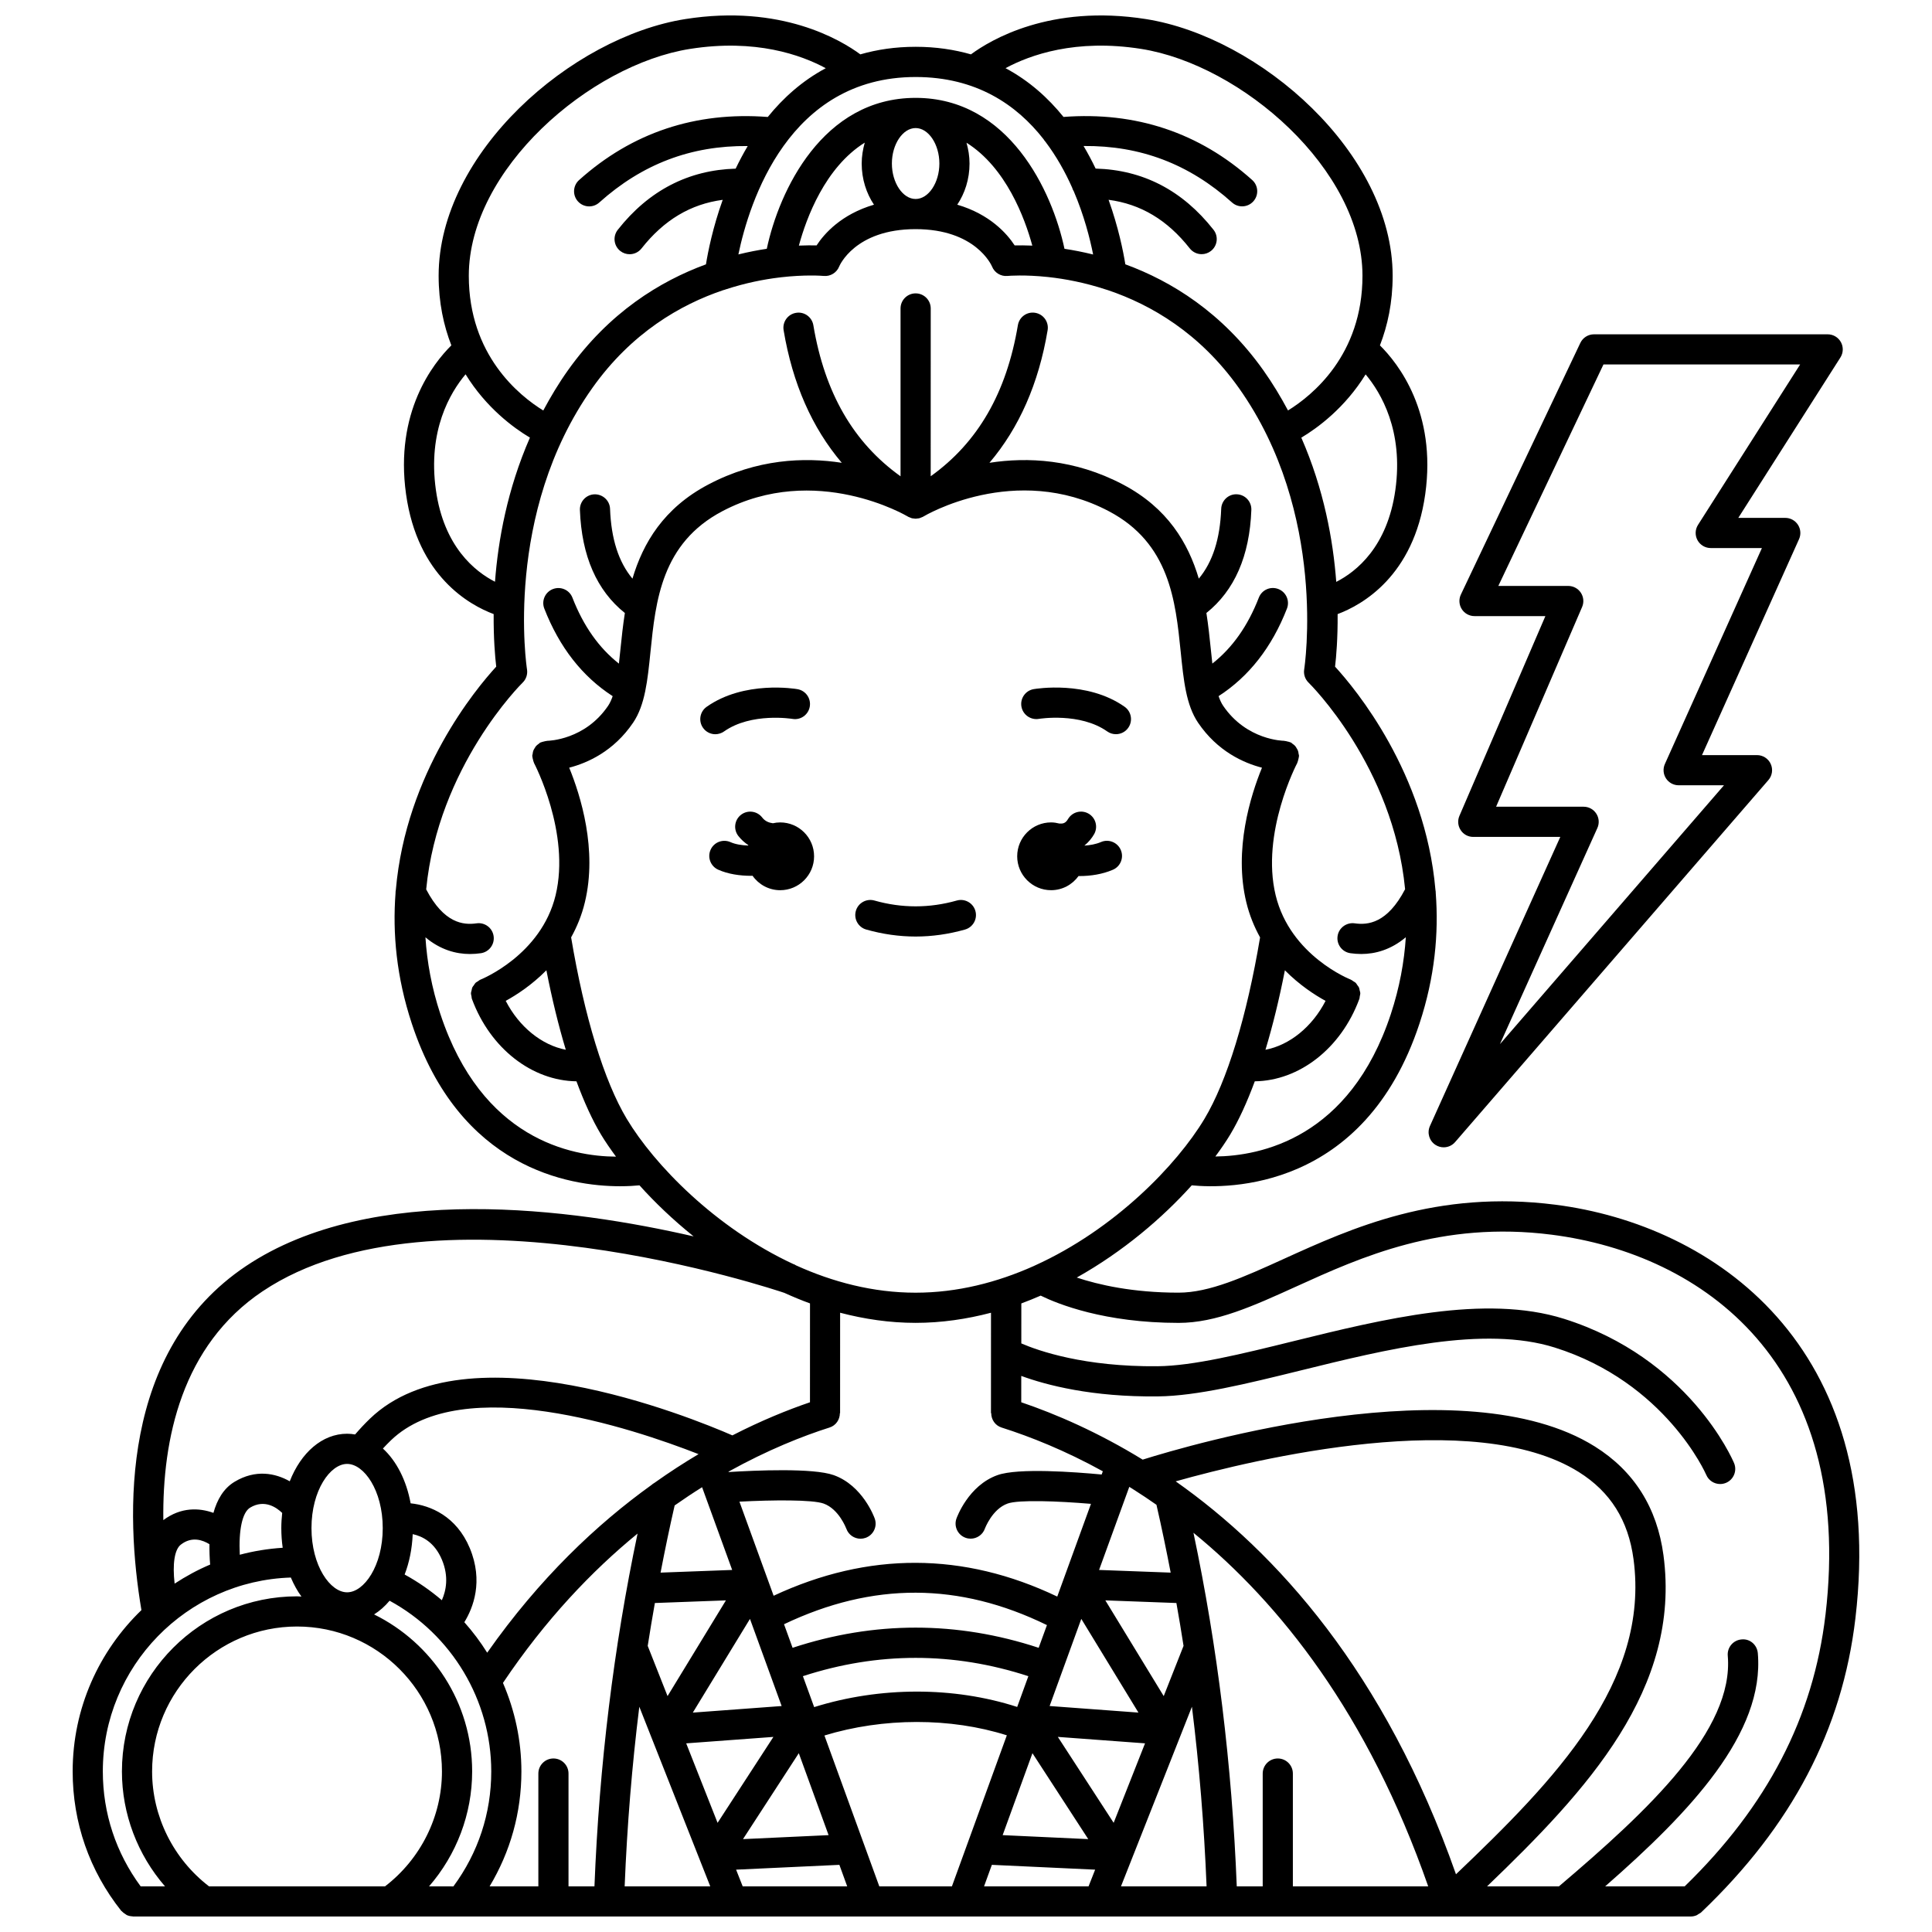
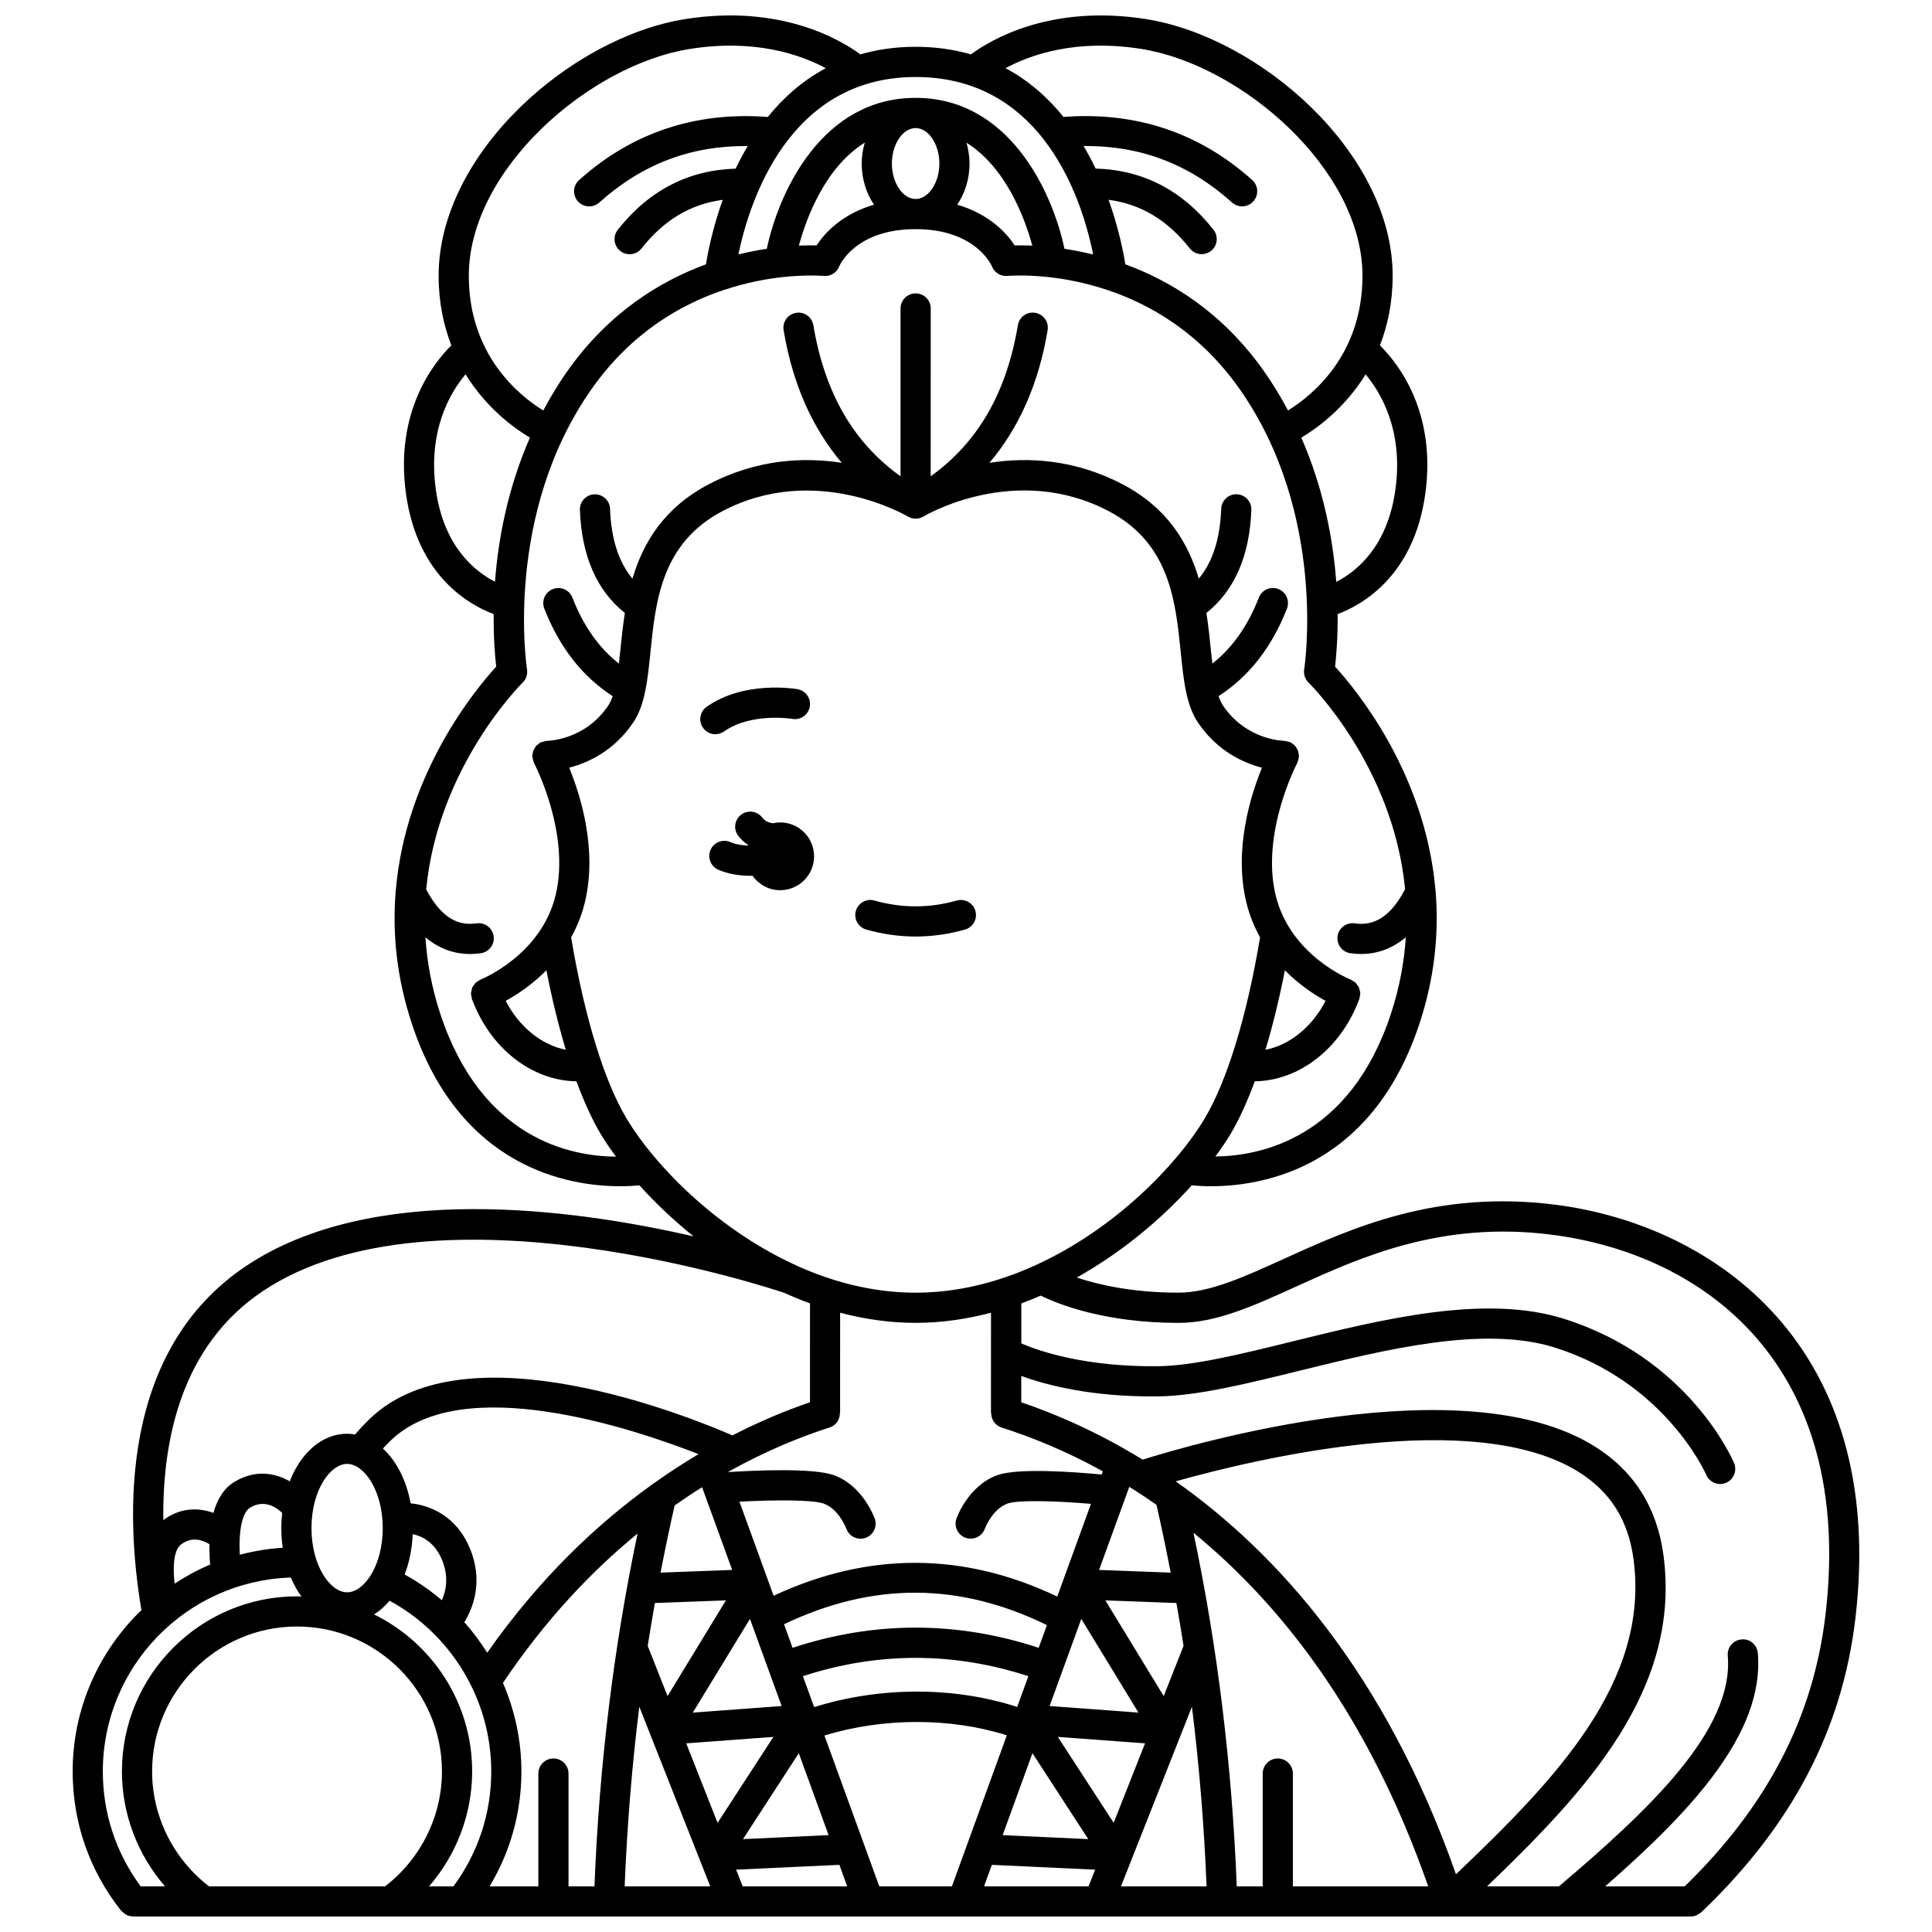
<svg xmlns="http://www.w3.org/2000/svg" width="800px" height="800px" version="1.1" viewBox="144 144 512 512">
  <defs>
    <clipPath id="a">
      <path d="m163 148.09h474v503.81h-474z" />
    </clipPath>
  </defs>
-   <path d="m419.3 334.51c0.109-0.02 10.902-1.77 18.129 3.328 0.699 0.496 1.504 0.73 2.301 0.73 1.254 0 2.496-0.586 3.269-1.695 1.27-1.809 0.84-4.297-0.965-5.574-9.973-7.027-23.523-4.766-24.098-4.672-2.172 0.379-3.617 2.441-3.25 4.613 0.379 2.18 2.453 3.629 4.613 3.269z" />
+   <path d="m419.3 334.51z" />
  <path d="m335.88 337.84c7.231-5.094 17.992-3.34 18.105-3.328 2.176 0.391 4.238-1.082 4.613-3.25 0.379-2.176-1.078-4.246-3.25-4.625-0.57-0.102-14.105-2.359-24.074 4.672-1.805 1.27-2.238 3.766-0.965 5.574 0.777 1.105 2.016 1.695 3.269 1.695 0.797-0.012 1.598-0.246 2.301-0.738z" />
  <path d="m373.57 390.34c4.336 1.227 8.738 1.852 13.082 1.852 4.348 0 8.75-0.625 13.082-1.852 2.125-0.602 3.359-2.812 2.754-4.934-0.602-2.129-2.828-3.359-4.934-2.754-7.25 2.051-14.566 2.051-21.812 0-2.106-0.609-4.34 0.629-4.934 2.754-0.598 2.125 0.633 4.336 2.762 4.934z" />
  <g clip-path="url(#a)">
    <path d="m556.19 463.26c-31.496-4.008-53.977 6.188-72.043 14.395-10.527 4.781-19.621 8.914-27.828 8.914-12.145 0-21.203-2.09-26.965-4.004 12.281-6.887 22.727-15.816 30.473-24.438 9.422 0.918 45.734 1.398 60.352-42.871 4.07-12.328 5.121-23.945 4.309-34.562 0.023-0.297-0.039-0.578-0.082-0.867-2.688-31.039-21.234-53.316-26.602-59.156 0.309-2.59 0.73-7.523 0.68-13.93 6.422-2.402 20.172-10.012 23.219-31.789 3.043-21.719-7.172-34.637-12.008-39.422 2.031-5.242 3.371-11.328 3.371-18.449 0-32.496-35.152-63.25-65.391-68.027-25.375-4-41.234 5.562-46.363 9.352-4.414-1.258-9.27-2.004-14.656-2.004-5.394 0-10.242 0.738-14.66 2.004-5.137-3.793-21.016-13.355-46.363-9.355-30.238 4.773-65.391 35.527-65.391 68.027 0 7.125 1.34 13.207 3.371 18.449-4.832 4.785-15.047 17.707-12.008 39.422 3.047 21.773 16.797 29.383 23.219 31.789-0.051 6.402 0.371 11.34 0.68 13.93-5.363 5.836-23.91 28.113-26.602 59.152-0.043 0.293-0.109 0.574-0.082 0.871-0.812 10.617 0.238 22.234 4.309 34.562 12.648 38.328 41.57 43.113 55.219 43.113 2.117 0 3.856-0.117 5.121-0.238 4.078 4.539 8.891 9.152 14.348 13.531-31.938-7.352-85.141-14.551-118.64 7.871-33.441 22.395-31.953 65.93-27.699 91.168-11.215 10.82-18.223 25.969-18.223 42.738 0 13.566 4.445 26.336 12.863 36.941 0.047 0.059 0.121 0.078 0.168 0.133 0.266 0.301 0.582 0.527 0.926 0.738 0.145 0.09 0.262 0.211 0.414 0.281 0.449 0.199 0.938 0.305 1.453 0.324 0.059 0.004 0.117 0.039 0.176 0.039 0.008 0 0.016-0.004 0.023-0.004h18.664c0.016 0 0.031 0.008 0.051 0.008 0.012 0 0.02-0.008 0.031-0.008h68.082c0.023 0 0.047 0.012 0.07 0.012 0.02 0 0.035-0.012 0.051-0.012h24.383c0.02 0 0.035 0.012 0.059 0.012s0.035-0.012 0.059-0.012h47.301c0.027 0 0.051 0.012 0.078 0.012 0.02 0 0.039-0.012 0.059-0.012h35.984c0.027 0 0.051 0.012 0.074 0.012 0.02 0 0.043-0.012 0.066-0.012h24.711c0.02 0 0.043 0.012 0.066 0.012 0.027 0 0.051-0.012 0.074-0.012h35.984c0.02 0 0.039 0.012 0.059 0.012 0.027 0 0.051-0.012 0.078-0.012h156.8c0.008 0 0.012 0.004 0.02 0.004 0.516 0 1.027-0.113 1.516-0.312 0.188-0.074 0.332-0.219 0.508-0.324 0.25-0.152 0.52-0.262 0.738-0.473 24.016-22.895 37.379-48.379 40.855-77.902 8.516-72.324-37.512-104.25-79.516-109.62zm-42.406-189.41c-2.117 15.129-10.387 21.668-15.664 24.352-0.824-10.992-3.25-24.508-9.258-38.219 4.312-2.57 11.57-7.894 17.039-16.766 4.07 4.856 10.078 14.961 7.883 30.633zm-67.359-116.89c26.566 4.195 58.645 31.949 58.645 60.125 0 21.039-13.379 31.77-19.734 35.691-1.91-3.574-4.043-7.137-6.523-10.633-10.922-15.375-24.434-23.645-36.586-28.098-0.551-3.414-1.824-9.789-4.441-17.098 8.504 1.125 15.562 5.316 21.52 12.887 0.793 1 1.965 1.523 3.148 1.523 0.863 0 1.738-0.281 2.469-0.855 1.738-1.367 2.035-3.879 0.672-5.613-8.254-10.48-18.711-15.871-31.242-16.215-0.957-1.996-2.019-4-3.195-5.984 15.062-0.141 27.988 4.777 39.348 14.973 0.766 0.684 1.719 1.02 2.672 1.02 1.09 0 2.188-0.449 2.977-1.332 1.477-1.645 1.34-4.172-0.305-5.644-14.047-12.59-30.871-18.168-50.008-16.719-4.082-5.055-9.133-9.598-15.367-12.926 6.504-3.504 18.586-7.848 35.953-5.102zm-25.863 23.941c0.133 0.258 0.324 0.457 0.504 0.676 2.922 3.875 5.234 8.039 7.055 12.133 0.105 0.355 0.242 0.68 0.441 0.988 2.727 6.383 4.277 12.457 5.129 16.746-2.688-0.66-5.223-1.152-7.59-1.508-3.262-15.348-14.77-40-39.449-40-24.672 0-36.18 24.641-39.445 39.996-2.348 0.352-4.867 0.84-7.527 1.492 2.894-13.906 13.324-47.016 46.973-47.016 16.008 0 26.738 7.305 33.91 16.492zm-40.203 6.434c0-5.094 2.883-9.398 6.293-9.398s6.293 4.305 6.293 9.398-2.883 9.398-6.293 9.398c-3.41 0.004-6.293-4.305-6.293-9.398zm-4.746 10.91c-8.602 2.519-13.156 7.637-15.211 10.793-1.215-0.031-2.801-0.035-4.688 0.047 1.988-7.336 6.938-20.711 17.457-27.289-0.488 1.75-0.812 3.594-0.812 5.543 0.004 4.148 1.25 7.91 3.254 10.906zm24.523-16.422c10.477 6.586 15.438 19.938 17.438 27.266-1.879-0.078-3.457-0.078-4.676-0.051-2.055-3.156-6.609-8.273-15.211-10.793 2-2.996 3.25-6.758 3.25-10.906 0.004-1.941-0.316-3.773-0.801-5.516zm-73.258-24.863c17.355-2.738 29.445 1.602 35.957 5.117-6.234 3.328-11.273 7.867-15.363 12.922-19.133-1.461-35.969 4.125-50.012 16.723-1.645 1.477-1.777 4.004-0.305 5.644 0.789 0.879 1.883 1.332 2.977 1.332 0.953 0 1.906-0.336 2.672-1.02 11.363-10.195 24.289-15.121 39.352-14.977-1.18 1.988-2.242 3.996-3.199 5.992-12.445 0.359-22.992 5.734-31.242 16.211-1.363 1.734-1.066 4.25 0.672 5.613 0.73 0.578 1.602 0.855 2.469 0.855 1.184 0 2.359-0.523 3.148-1.523 5.957-7.566 13.031-11.766 21.523-12.891-2.617 7.309-3.891 13.68-4.441 17.098-12.152 4.453-25.664 12.727-36.59 28.098-2.484 3.496-4.609 7.059-6.523 10.633-6.363-3.922-19.734-14.652-19.734-35.691-0.004-28.188 32.074-55.945 58.641-60.137zm-67.363 116.89c-2.203-15.754 3.789-25.809 7.867-30.656 5.469 8.883 12.734 14.211 17.055 16.781-6 13.699-8.43 27.207-9.258 38.195-5.266-2.691-13.551-9.242-15.664-24.32zm1.195 138.91c-2.332-7.066-3.547-13.871-3.965-20.367 3.961 3.332 8.121 4.43 11.785 4.43 1.008 0 1.98-0.078 2.898-0.211 2.188-0.316 3.703-2.344 3.387-4.531-0.312-2.184-2.336-3.699-4.527-3.387-3.508 0.5-8.629 0.004-13.344-9 3.141-32.57 25.254-54.492 25.551-54.777 0.938-0.906 1.375-2.227 1.168-3.516-0.066-0.406-6.32-41.312 17.348-74.629 10.355-14.578 23.32-22.055 34.668-25.883 0.219-0.055 0.434-0.105 0.637-0.195 5.266-1.719 10.125-2.664 14.215-3.156 0.023 0 0.047 0.004 0.07 0.004 0.094 0 0.172-0.039 0.262-0.047 6.488-0.75 10.93-0.414 11.441-0.367 1.75 0.172 3.438-0.855 4.09-2.508 0.039-0.102 4.102-9.895 20.25-9.895 15.875 0 20.094 9.531 20.25 9.895 0.652 1.656 2.363 2.68 4.09 2.508 0.492-0.043 4.606-0.363 10.699 0.281 0.066 0.016 0.137 0.012 0.203 0.023 4.309 0.469 9.586 1.445 15.305 3.332 0.168 0.066 0.332 0.117 0.512 0.16 11.328 3.836 24.25 11.316 34.574 25.844 23.672 33.316 17.414 74.223 17.348 74.629-0.207 1.293 0.23 2.606 1.172 3.519 0.297 0.285 22.441 22.129 25.57 54.734-4.719 9.043-9.852 9.543-13.367 9.039-2.176-0.293-4.215 1.203-4.527 3.387-0.316 2.188 1.199 4.215 3.387 4.531 0.914 0.133 1.887 0.211 2.898 0.211 3.668 0 7.832-1.098 11.801-4.441-0.422 6.496-1.645 13.305-3.977 20.379-10.891 32.973-34.621 37.605-46.5 37.727 1.488-2.019 2.848-3.992 3.953-5.836 2.301-3.836 4.473-8.613 6.5-14.09 11.758-0.148 22.824-8.672 27.672-21.742 0.008-0.02 0.02-0.031 0.027-0.051 0.004-0.008 0-0.016 0.004-0.023 0.004-0.012 0.012-0.023 0.016-0.035 0.074-0.207 0.055-0.422 0.098-0.637 0.055-0.305 0.152-0.609 0.141-0.906-0.012-0.242-0.109-0.469-0.164-0.703-0.059-0.266-0.078-0.535-0.191-0.781-0.102-0.219-0.277-0.391-0.414-0.59-0.156-0.223-0.277-0.469-0.473-0.656-0.16-0.152-0.383-0.238-0.57-0.363-0.242-0.164-0.457-0.359-0.738-0.473-0.16-0.059-16-6.32-19.879-22.344-3.992-16.5 5.621-34.867 5.723-35.051 0.027-0.051 0.023-0.117 0.051-0.168 0.117-0.238 0.16-0.5 0.227-0.766 0.062-0.262 0.145-0.508 0.156-0.773 0.004-0.059 0.035-0.113 0.035-0.176 0-0.195-0.082-0.363-0.113-0.555-0.039-0.273-0.066-0.531-0.16-0.793-0.094-0.258-0.23-0.473-0.371-0.703-0.125-0.207-0.234-0.41-0.398-0.598-0.199-0.223-0.438-0.387-0.684-0.559-0.141-0.102-0.234-0.238-0.391-0.324-0.047-0.027-0.105-0.023-0.156-0.047-0.246-0.121-0.516-0.172-0.793-0.234-0.25-0.062-0.496-0.141-0.75-0.152-0.062-0.004-0.117-0.035-0.18-0.035-0.098 0-9.895-0.105-16.121-9.297-0.473-0.699-0.863-1.562-1.199-2.539 8.031-5.18 14.125-12.953 18.117-23.203 0.801-2.059-0.215-4.375-2.269-5.176-2.074-0.809-4.383 0.211-5.18 2.273-2.934 7.539-7.004 13.289-12.32 17.48-0.148-1.289-0.285-2.606-0.422-3.949-0.301-2.961-0.641-6.164-1.156-9.461 7.426-5.934 11.461-15.078 11.914-27.309 0.082-2.207-1.637-4.062-3.848-4.144-2.188-0.109-4.066 1.641-4.141 3.848-0.301 7.984-2.258 14.086-5.938 18.5-2.801-9.434-8.266-18.711-20.109-24.949-12.859-6.769-25.352-7.293-35.371-5.746 7.871-9.273 13.051-21.012 15.418-35.141 0.363-2.18-1.105-4.242-3.281-4.606-2.184-0.375-4.242 1.105-4.602 3.281-3.008 17.926-10.594 31.082-23.105 40.035l0.008-44.469c0-2.207-1.789-4-4-4-2.211 0-4 1.793-4 4v44.477c-12.512-8.953-20.098-22.109-23.105-40.035-0.367-2.18-2.426-3.66-4.602-3.281-2.18 0.363-3.644 2.426-3.281 4.606 2.367 14.125 7.539 25.863 15.414 35.133-10.016-1.543-22.508-1.02-35.363 5.754-11.844 6.238-17.309 15.523-20.109 24.949-3.676-4.414-5.637-10.516-5.938-18.5-0.078-2.207-1.941-3.906-4.141-3.848-2.211 0.082-3.926 1.938-3.848 4.144 0.457 12.227 4.488 21.375 11.914 27.309-0.516 3.293-0.852 6.496-1.156 9.461-0.137 1.344-0.277 2.664-0.422 3.949-5.312-4.188-9.383-9.941-12.32-17.48-0.797-2.059-3.106-3.07-5.18-2.273-2.059 0.801-3.074 3.117-2.269 5.176 3.992 10.246 10.086 18.02 18.117 23.203-0.336 0.977-0.727 1.84-1.199 2.539-6.137 9.059-15.738 9.289-16.145 9.297-0.059 0-0.109 0.031-0.168 0.035-0.25 0.012-0.492 0.094-0.742 0.152-0.277 0.066-0.547 0.121-0.797 0.238-0.047 0.023-0.102 0.02-0.148 0.043-0.156 0.082-0.258 0.223-0.395 0.324-0.242 0.176-0.484 0.34-0.684 0.559-0.164 0.184-0.273 0.387-0.398 0.598-0.141 0.227-0.281 0.449-0.371 0.703-0.094 0.258-0.121 0.516-0.156 0.785-0.027 0.191-0.113 0.359-0.113 0.555 0 0.062 0.031 0.113 0.035 0.176 0.012 0.266 0.094 0.512 0.156 0.773 0.062 0.266 0.113 0.523 0.227 0.766 0.027 0.055 0.02 0.117 0.051 0.168 0.098 0.184 9.711 18.543 5.723 35.051-3.848 15.906-19.727 22.285-19.879 22.344-0.285 0.109-0.496 0.309-0.738 0.473-0.188 0.125-0.41 0.211-0.57 0.363-0.199 0.188-0.32 0.434-0.473 0.656-0.141 0.199-0.316 0.371-0.414 0.59-0.113 0.242-0.133 0.52-0.191 0.781-0.055 0.234-0.152 0.461-0.164 0.703-0.012 0.301 0.082 0.605 0.141 0.906 0.039 0.211 0.02 0.422 0.098 0.637 0.004 0.012 0.012 0.023 0.016 0.035 0.004 0.008 0 0.016 0.004 0.023 0.008 0.02 0.02 0.031 0.027 0.051 4.852 13.07 15.91 21.59 27.668 21.742 2.027 5.477 4.203 10.258 6.5 14.09 1.117 1.859 2.484 3.844 3.981 5.875-11.859-0.066-35.582-4.613-46.531-37.762zm223.8-11.621c3.871 3.914 7.922 6.543 10.777 8.102-3.562 6.93-9.559 11.73-15.926 12.961 1.918-6.348 3.652-13.418 5.148-21.062zm-195.71-0.004c1.496 7.648 3.227 14.715 5.144 21.062-6.363-1.234-12.359-6.039-15.922-12.961 2.856-1.562 6.906-4.188 10.777-8.102zm21.312 39.398c-6.012-10.023-11.234-27.094-14.758-48.121 1.523-2.746 2.809-5.816 3.641-9.285 3.379-13.973-1.145-28.328-4.148-35.684 4.863-1.258 11.793-4.34 16.938-11.926 3.172-4.684 3.836-11.219 4.602-18.789 1.371-13.48 2.922-28.766 19.043-37.254 24.719-13.027 48.902 1.262 49.141 1.406 0.008 0.004 0.02 0.004 0.027 0.012 0.004 0.004 0.008 0.004 0.012 0.008 0.02 0.012 0.035 0.023 0.055 0.035 0.02 0.012 0.035 0.023 0.051 0.031 0.078 0.043 0.168 0.059 0.246 0.102 0.102 0.047 0.199 0.078 0.305 0.121 0.012 0.004 0.027 0.012 0.039 0.016 0.109 0.039 0.207 0.098 0.324 0.129 0.023 0.008 0.047 0.012 0.07 0.016 0.012 0.004 0.023 0 0.035 0.004 0.062 0.016 0.125 0.012 0.188 0.023 0.102 0.02 0.195 0.027 0.301 0.035 0.141 0.016 0.277 0.051 0.414 0.051h0.004 0.004c0.141 0 0.277-0.035 0.414-0.051 0.105-0.012 0.199-0.02 0.301-0.035 0.062-0.012 0.129-0.008 0.188-0.023 0.012-0.004 0.023 0 0.035-0.004 0.023-0.004 0.047-0.012 0.07-0.016 0.113-0.027 0.211-0.09 0.324-0.129 0.012-0.004 0.027-0.012 0.039-0.016 0.105-0.039 0.203-0.07 0.305-0.121 0.078-0.039 0.168-0.051 0.246-0.098 0.02-0.012 0.035-0.023 0.051-0.031 0.02-0.012 0.035-0.023 0.055-0.035 0.004-0.004 0.008-0.004 0.012-0.008 0.008-0.004 0.02-0.004 0.027-0.012 0.238-0.152 24.289-14.492 49.141-1.406 16.117 8.488 17.672 23.77 19.043 37.254 0.77 7.574 1.43 14.105 4.602 18.789 5.144 7.59 12.074 10.668 16.938 11.926-3.012 7.356-7.531 21.715-4.148 35.684 0.84 3.465 2.125 6.539 3.644 9.289-3.531 21.023-8.746 38.094-14.758 48.117-7.309 12.188-23.785 29.254-44.883 38.816-0.137 0.062-0.277 0.109-0.402 0.188-9.613 4.297-20.168 7.035-31.25 7.035-11.266 0-21.992-2.836-31.727-7.258-0.141-0.066-0.246-0.18-0.398-0.234-0.051-0.016-0.18-0.059-0.262-0.09-20.723-9.621-36.914-26.418-44.137-38.461zm96.574 77.965c0 1.695 1.031 3.269 2.731 3.809 7.652 2.43 16.871 6.098 26.844 11.598l-0.312 0.855c-7.094-0.668-22.125-1.793-27.602 0.16-7.711 2.75-10.754 11.168-10.883 11.527-0.73 2.074 0.355 4.34 2.422 5.082 0.445 0.16 0.898 0.234 1.344 0.234 1.637 0 3.176-1.016 3.766-2.637 0.02-0.055 1.941-5.219 6.035-6.672 2.93-1.051 13.383-0.652 22.086 0.082l-8.934 24.574c-24.82-11.848-50.07-11.926-75.164-0.219l-9.062-24.938c8.812-0.461 19.336-0.555 22.297 0.5 4.059 1.449 5.981 6.543 6.035 6.672 0.582 1.633 2.117 2.652 3.762 2.652 0.441 0 0.891-0.074 1.328-0.227 2.082-0.734 3.18-3.019 2.441-5.098-0.125-0.359-3.172-8.777-10.883-11.531-5.457-1.938-20.746-1.258-27.84-0.816l-0.035-0.102c10.406-5.781 19.734-9.461 26.785-11.699 1.699-0.539 2.731-2.113 2.731-3.809h0.055l0.008-26.609c6.426 1.684 13.105 2.684 19.992 2.684 6.887 0 13.566-0.996 19.992-2.68l-0.008 26.609 0.07 0.004zm75.945 91.516c-2.211 0-4 1.789-4 4v29.891h-6.875c-1.27-32.125-5.121-63.574-11.477-93.703 22.828 18.641 46.219 47.898 62.211 93.703h-35.867v-29.891c0.004-2.211-1.781-4-3.992-4zm-77.848 33.891 2.07-5.703 27.371 1.277-1.746 4.426zm-27.758 0-4.203-11.555c0-0.004 0-0.004-0.004-0.008l-10.332-28.418c15.598-4.762 33.414-4.777 48.336-0.047l-10.336 28.43c-0.016 0.031-0.02 0.062-0.035 0.098l-4.184 11.504zm-36.203 0-1.746-4.426 27.371-1.277 2.07 5.703zm-50.152-33.891c-2.211 0-4 1.789-4 4v29.891h-12.918c5.5-9.168 8.426-19.543 8.426-30.457 0-8.207-1.738-16.164-4.887-23.461 11.285-16.809 23.613-29.711 35.672-39.574-6.324 30.062-10.16 61.441-11.426 93.492h-6.875v-29.891c0.008-2.211-1.781-4-3.992-4zm-32.969 33.891c7.269-8.367 11.426-19.176 11.426-30.457 0-18.258-10.625-34.039-25.988-41.609 1.496-0.941 2.875-2.164 4.106-3.633 16.465 8.949 26.945 26.352 26.945 45.246 0 11.117-3.488 21.59-10.027 30.457zm-58.305 0c-9.445-7.254-15.086-18.523-15.086-30.457 0-21.18 17.234-38.406 38.406-38.406 21.176 0 38.406 17.234 38.406 38.406 0 11.93-5.637 23.199-15.086 30.457zm-9.121-80.227c-0.59-5.184-0.039-9.016 1.645-10.332 2.957-2.316 5.914-1.164 7.586-0.113-0.02 1.812 0.035 3.621 0.188 5.394-3.309 1.395-6.445 3.109-9.418 5.051zm17.27-7.656c-0.324-6.492 0.648-11.219 2.734-12.48 3.844-2.324 7.062 0.004 8.504 1.402-0.141 1.309-0.234 2.644-0.234 4.016 0 1.797 0.129 3.535 0.367 5.215-3.906 0.25-7.703 0.875-11.371 1.848zm235.73-17.992c0.285 0.176 0.562 0.348 0.848 0.527 0.129 0.078 0.238 0.18 0.375 0.242 1.977 1.25 3.969 2.582 5.977 3.988 1.363 5.934 2.602 11.934 3.769 17.973l-18.977-0.707zm-4.144 89.035-14.793-22.77 23.109 1.707zm-113.28-21.059 23.109-1.707-14.793 22.77zm-8.301-37.191 18.828-0.699-15.469 25.367-5.258-13.305c0.59-3.809 1.23-7.59 1.898-11.363zm30.301 18.238 3.293 9.062-23.539 1.742 15.145-24.832zm7.84 21.562 7.894 21.715-22.684 1.055zm1.086-20.41c19.844-6.469 39.906-6.469 59.75 0l-2.961 8.152c-16.793-5.434-36.316-5.422-53.805 0.043zm68.676-1.152 5.102-14.031 15.145 24.832-23.539-1.742zm-7.844 21.562 14.789 22.77-22.684-1.055zm34.789-15.133-15.469-25.367 18.828 0.699c0.668 3.769 1.309 7.555 1.895 11.359zm-33.141-12.797c-21.664-7.129-43.555-7.129-65.215 0l-2.269-6.246c23.539-11.215 46.387-11.145 69.676 0.227zm-100.2-19.926c1.152-5.981 2.383-11.922 3.731-17.801 2.457-1.723 4.887-3.344 7.273-4.832l7.973 21.926zm-1.629-23.781c-0.293 0.152-0.539 0.348-0.789 0.566-14.43 10.355-29.664 24.699-43.527 44.438-1.785-2.859-3.812-5.559-6.059-8.082 2.336-3.797 5.113-10.832 1.445-19.637-3.551-8.496-10.473-11.34-15.676-11.867-1.121-6.113-3.762-11.234-7.348-14.52 0.688-0.734 1.387-1.469 2.133-2.184 18.957-18.191 63.824-3.262 81.516 3.668-3.809 2.262-7.715 4.789-11.695 7.617zm-64.055 13.586c2.516 0.535 5.797 2.129 7.746 6.785 1.883 4.516 1.082 8.234-0.023 10.723-3.027-2.57-6.316-4.867-9.863-6.809 1.23-3.18 1.977-6.805 2.141-10.699zm-17.383-18.613c4.465 0 9.441 6.984 9.441 17.012s-4.973 17.016-9.441 17.016c-4.465 0-9.445-6.988-9.445-17.016s4.977-17.012 9.445-17.012zm77.434 64.348 18.801 47.602h-22.684c0.648-16.066 1.941-31.961 3.883-47.602zm146.45 0c1.941 15.637 3.234 31.531 3.883 47.602h-22.684zm-4.305-59.727c21.312-5.992 79.105-19.824 106.82-2.477 8.391 5.254 13.133 12.812 14.512 23.102 4.359 32.602-20.887 58.562-47.051 83.504-18.848-53.621-47.645-85.379-74.281-104.13zm-241.94-50.391c45.801-30.664 136.46-0.16 138.23 0.441 2.223 1.008 4.484 1.953 6.801 2.793l-0.008 26.203c-5.828 1.988-12.828 4.805-20.559 8.773-11.07-4.828-70.438-29.012-96.016-4.461-1.422 1.363-2.731 2.777-3.973 4.215-0.691-0.117-1.391-0.191-2.109-0.191-6.609 0-12.238 5.027-15.207 12.605-3.824-2.168-9.051-3.234-14.637 0.137-2.906 1.75-4.613 4.734-5.59 8.234-3.789-1.375-8.621-1.562-13.277 1.918-0.27-21.48 4.887-46.305 26.34-60.668zm7.449 75.883c0.785 1.855 1.723 3.551 2.809 5.039-0.391-0.008-0.777-0.059-1.168-0.059-25.586 0-46.406 20.82-46.406 46.406 0 11.277 4.152 22.086 11.422 30.457l-6.461-0.008c-6.535-8.871-10.023-19.344-10.023-30.457 0-27.824 22.211-50.504 49.828-51.379zm406.69 9.895c-3.195 27.133-15.418 50.68-37.309 71.945h-21.074c22.57-19.734 42.285-40.562 40.457-61.801-0.191-2.203-2.09-3.887-4.328-3.637-2.199 0.188-3.832 2.129-3.637 4.328 1.695 19.676-20.996 40.949-44.746 61.113h-19.047c26.566-25.484 51.473-52.387 46.754-87.758-1.688-12.617-7.809-22.32-18.195-28.82-34.738-21.746-107.09-0.512-119.82 3.488-11.84-7.269-22.945-12.066-32.18-15.203l0.004-6.981c6.637 2.43 18.746 5.633 36.203 5.426 10.367-0.102 23.637-3.375 37.691-6.836 22.84-5.637 48.715-12.016 67.492-6.109 29.379 9.242 40.039 33.488 40.137 33.727 0.645 1.527 2.129 2.441 3.688 2.441 0.52 0 1.047-0.102 1.555-0.312 2.035-0.859 2.988-3.207 2.133-5.242-0.48-1.133-12.078-27.852-45.109-38.242-20.906-6.574-47.949 0.094-71.801 5.973-13.586 3.352-26.422 6.516-35.855 6.606-19.43 0.188-31.59-4.086-36.121-6.047l0.004-10.594c1.738-0.637 3.438-1.348 5.129-2.074 4.488 2.203 16.875 7.227 36.559 7.227 9.941 0 19.758-4.461 31.137-9.629 17.133-7.785 38.465-17.48 67.719-13.742 40.199 5.133 80.391 34.301 72.566 100.75z" />
  </g>
-   <path d="m534.42 365.79h23.074l-34.547 76.617c-0.816 1.812-0.184 3.941 1.492 5.016 0.664 0.418 1.41 0.629 2.148 0.629 1.129 0 2.246-0.477 3.027-1.383l83.031-95.945c1.027-1.184 1.262-2.856 0.613-4.277-0.648-1.422-2.07-2.336-3.633-2.336h-14.578l25.715-57.23c0.555-1.234 0.445-2.672-0.289-3.809-0.738-1.141-2.004-1.828-3.359-1.828h-12.449l27.059-42.504c0.785-1.23 0.836-2.789 0.133-4.07s-2.047-2.074-3.508-2.074h-61.934c-1.543 0-2.945 0.887-3.609 2.281l-31.66 66.684c-0.586 1.238-0.5 2.691 0.23 3.852 0.734 1.16 2.012 1.863 3.383 1.863h18.781l-22.781 52.938c-0.531 1.234-0.406 2.66 0.336 3.777 0.727 1.133 1.98 1.801 3.324 1.801zm28.855-60.934c0.531-1.234 0.406-2.66-0.336-3.777-0.738-1.125-1.996-1.801-3.34-1.801h-18.527l27.859-58.688h52.121l-27.059 42.504c-0.785 1.23-0.836 2.789-0.133 4.07s2.047 2.074 3.508 2.074h13.559l-25.715 57.23c-0.555 1.234-0.445 2.672 0.289 3.809 0.738 1.141 2.004 1.828 3.359 1.828h12.012l-59.375 68.605 25.824-57.277c0.559-1.238 0.453-2.672-0.285-3.812-0.734-1.145-2-1.832-3.359-1.832h-23.195z" />
-   <path d="m422.55 379.91c3.008 0 5.648-1.492 7.281-3.758 0.082 0 0.164 0.012 0.25 0.012 2.941 0 6.062-0.473 8.84-1.668 2.031-0.867 2.973-3.219 2.098-5.25-0.867-2.031-3.238-2.973-5.25-2.098-1.363 0.582-2.891 0.848-4.394 0.945 1.117-0.902 1.957-1.969 2.551-2.984 1.117-1.902 0.48-4.356-1.422-5.473-1.895-1.117-4.352-0.48-5.469 1.422-0.68 1.156-1.352 1.246-2.309 1.184-0.699-0.176-1.422-0.297-2.18-0.297-4.957 0-8.98 4.023-8.98 8.98 0.004 4.957 4.023 8.984 8.984 8.984z" />
  <path d="m359.74 370.93c0-4.957-4.023-8.98-8.98-8.98-0.668 0-1.312 0.082-1.938 0.223-1.066-0.145-2.066-0.531-2.828-1.52-1.348-1.746-3.852-2.078-5.606-0.734-1.75 1.344-2.082 3.856-0.734 5.606 0.766 0.996 1.68 1.777 2.66 2.457-0.012 0.031-0.02 0.062-0.027 0.098-1.691-0.059-3.383-0.32-4.691-0.902-2.027-0.898-4.387 0.004-5.281 2.019-0.902 2.016 0.004 4.383 2.019 5.281 2.59 1.16 5.723 1.625 8.742 1.625 0.121 0 0.23-0.016 0.352-0.02 1.625 2.312 4.301 3.832 7.34 3.832 4.953-0.004 8.973-4.027 8.973-8.984z" />
</svg>